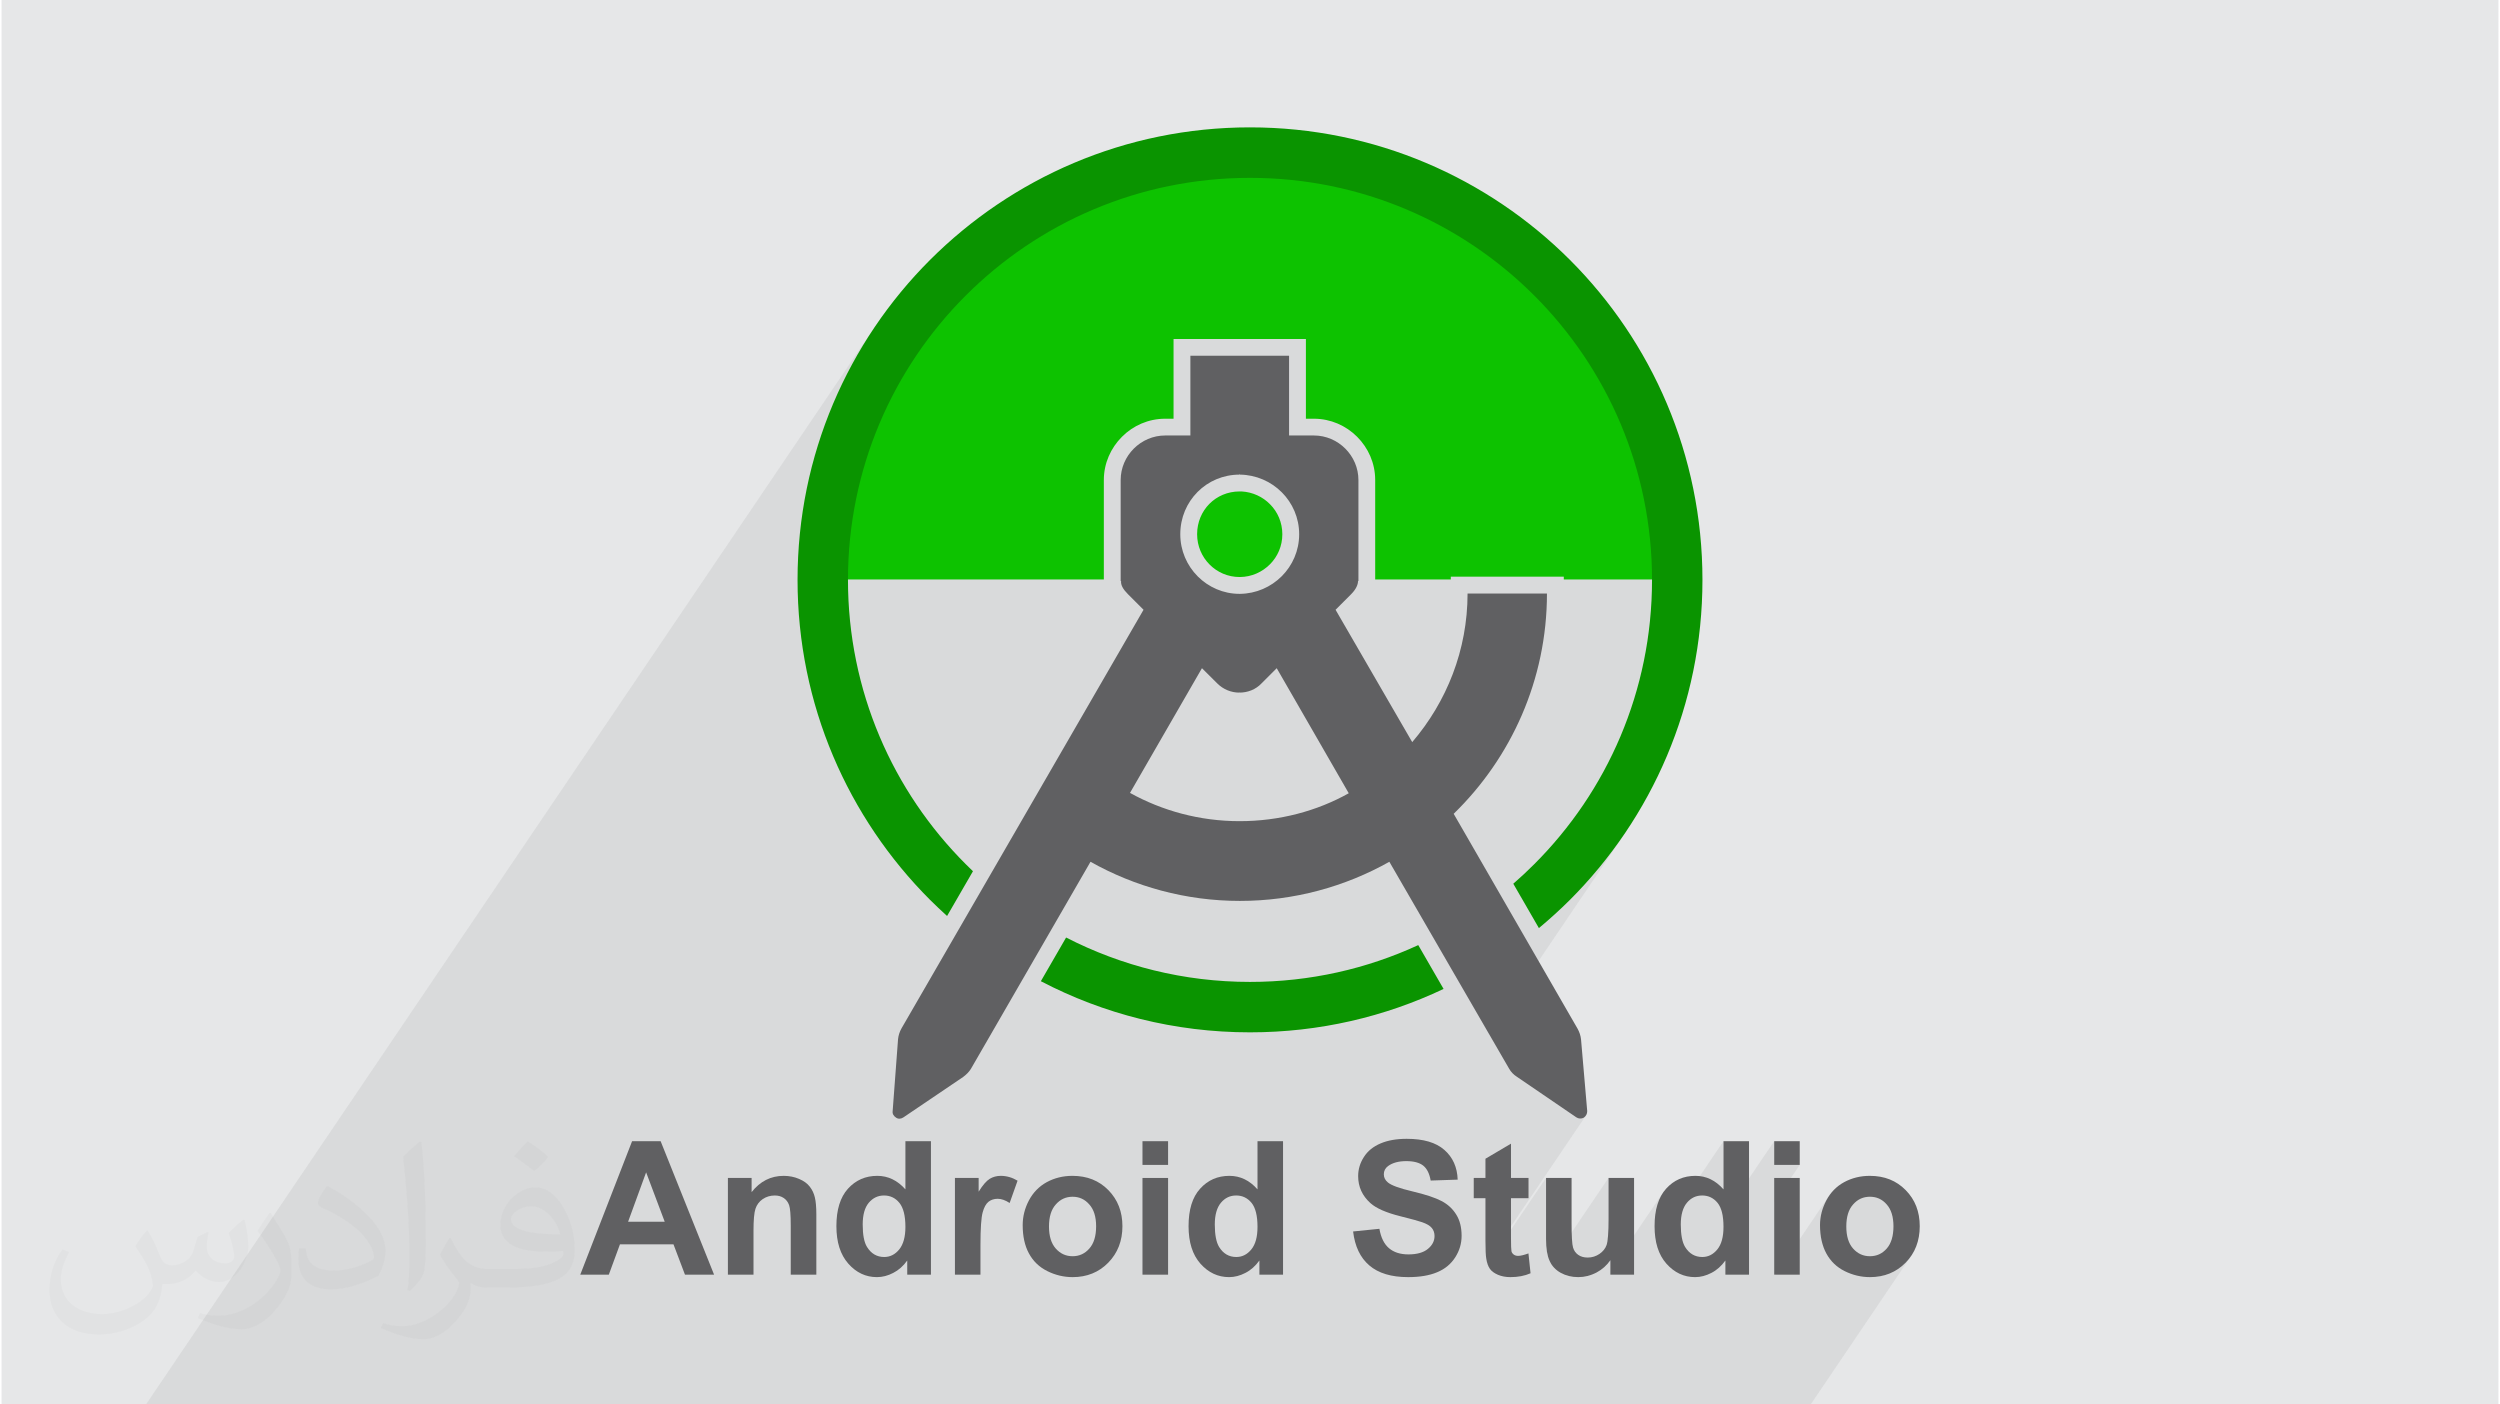
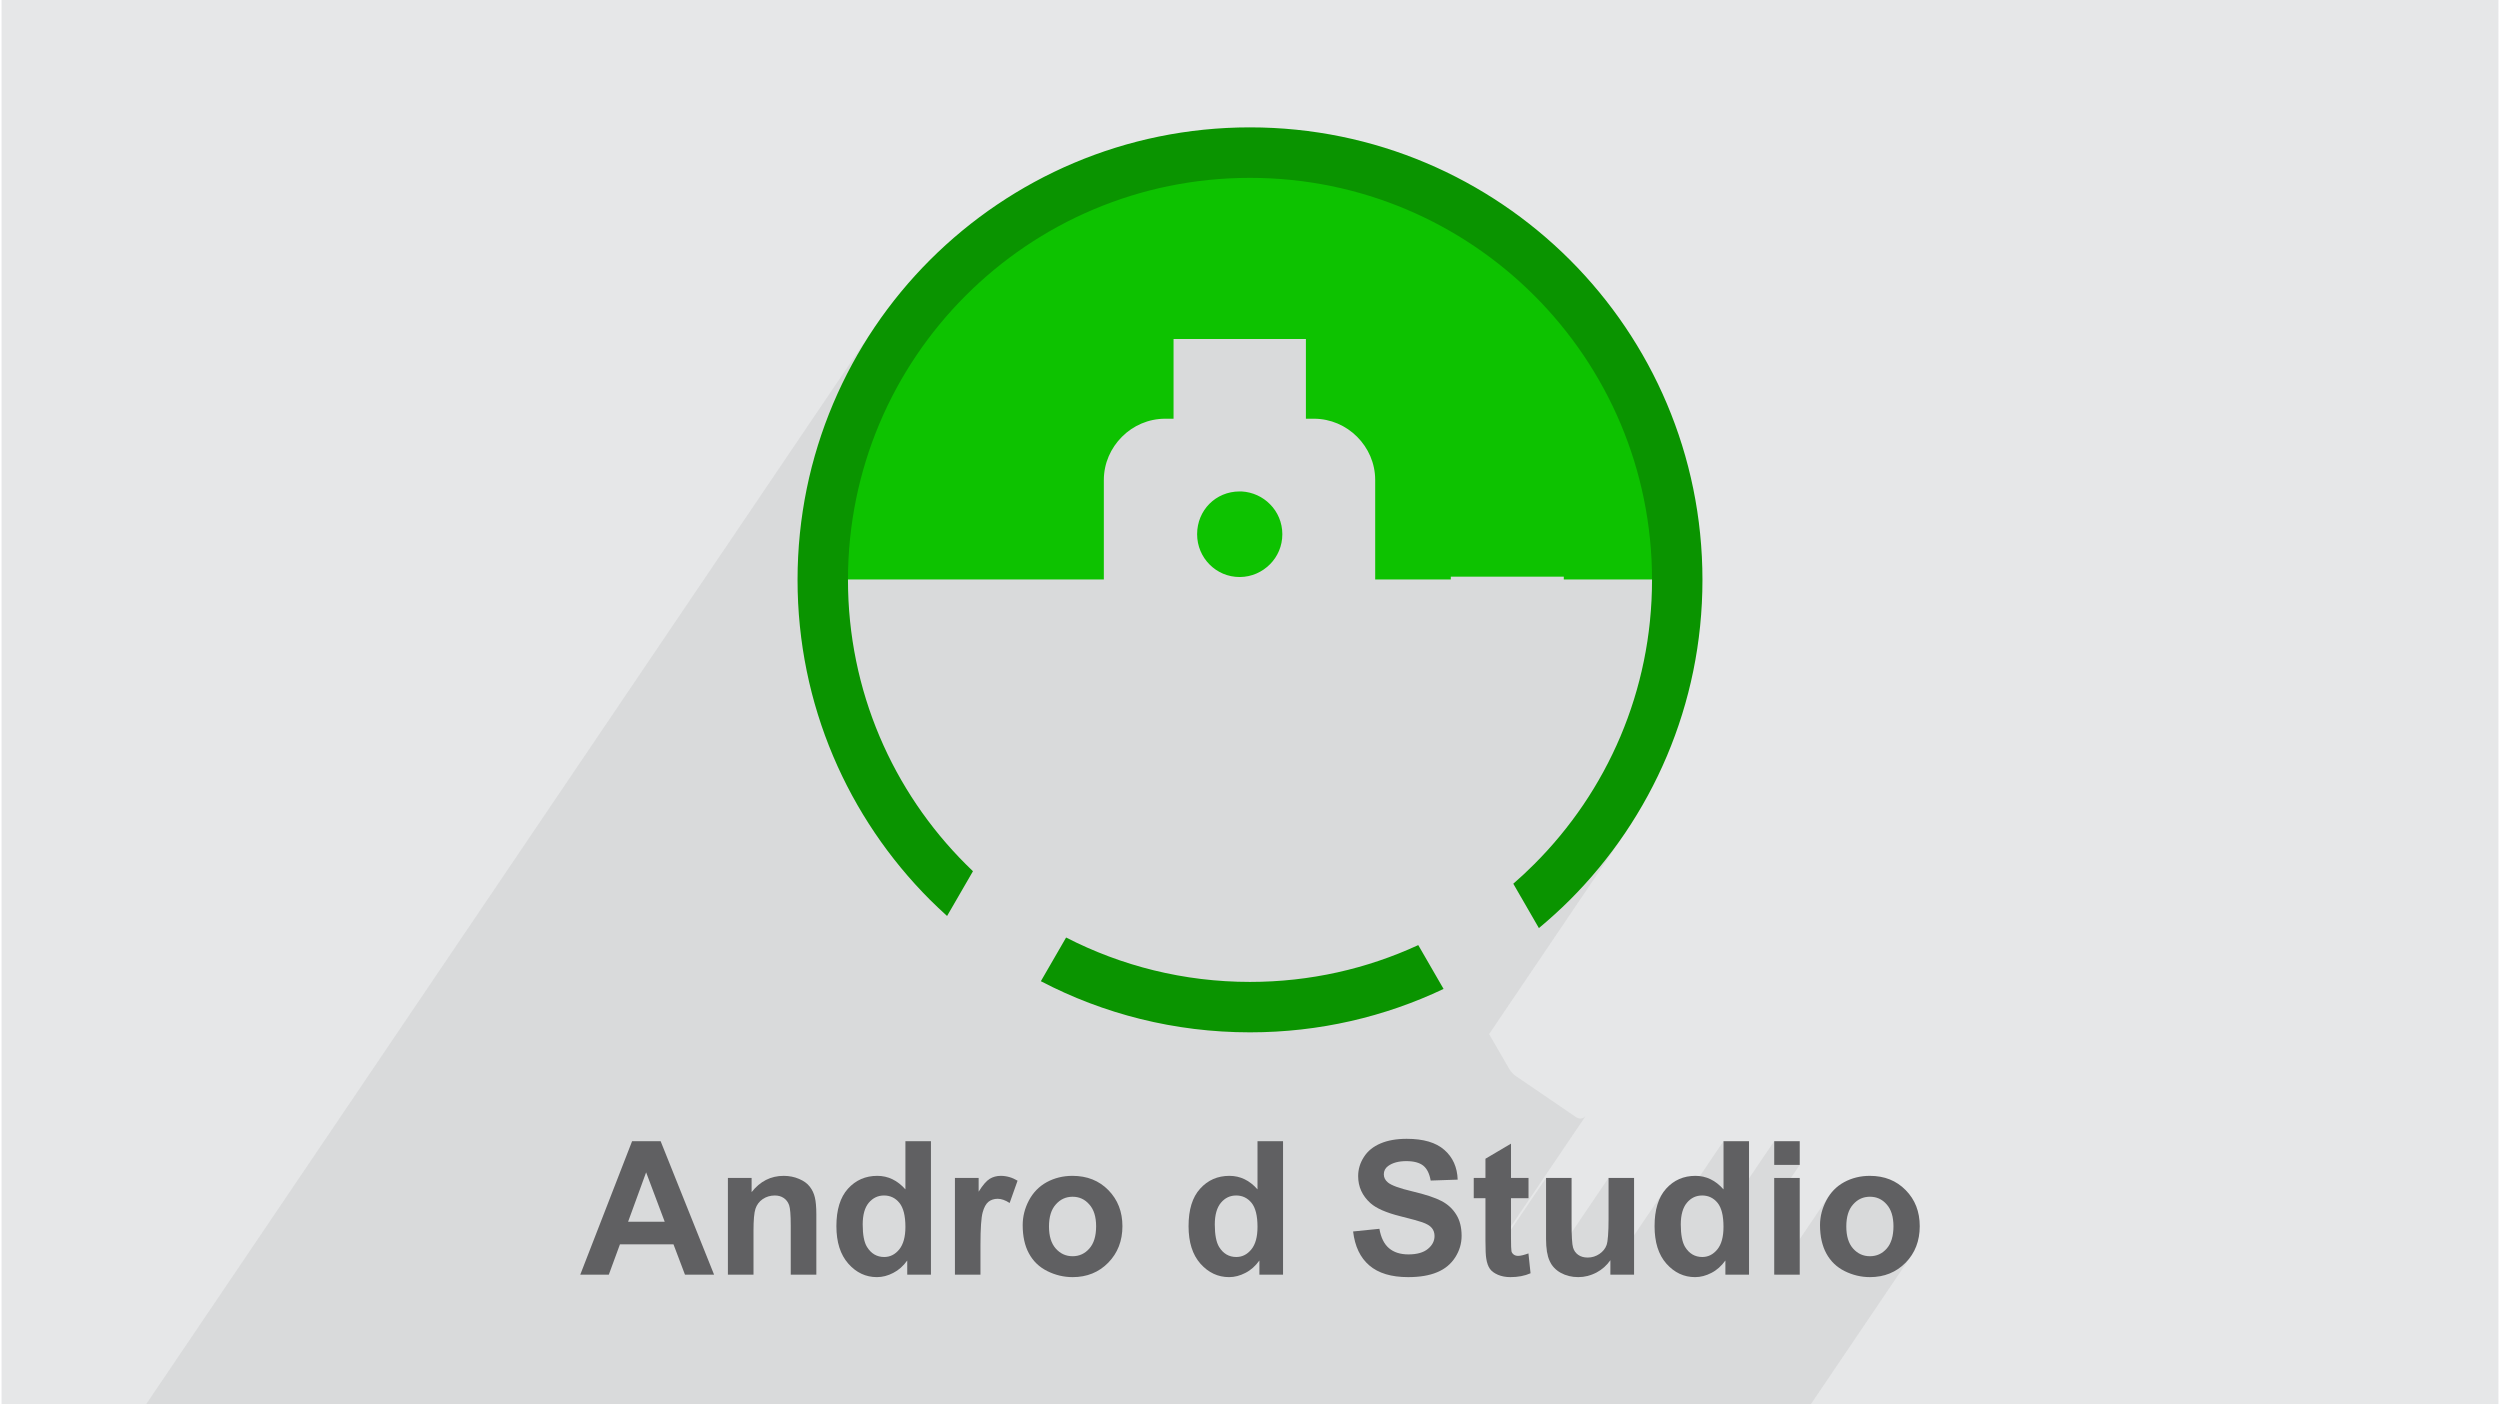
<svg xmlns="http://www.w3.org/2000/svg" xml:space="preserve" width="356px" height="200px" version="1.0" shape-rendering="geometricPrecision" text-rendering="geometricPrecision" image-rendering="optimizeQuality" fill-rule="evenodd" clip-rule="evenodd" viewBox="0 0 35600 20025">
  <g id="__x0023_Layer_x0020_1">
    <g id="_2804686087472">
      <path fill="#E6E7E8" d="M0 0l35600 0 0 20025 -35600 0 0 -20025z" />
      <path fill="#373435" fill-opacity="0.078" d="M22470 14666l0 0zm1574 5359l-22 0 -358 0 -337 0 -1 0 -137 0 -100 0 -120 0 -6 0 -228 0 -258 0 -395 0 -58 0 -12 0 -326 0 -40 0 -99 0 -192 0 -628 0 -192 0 -699 0 -33 0 -10 0 -11 0 -98 0 -152 0 -225 0 -139 0 -167 0 -29 0 -120 0 -47 0 -18 0 -195 0 -150 0 -189 0 -37 0 -579 0 -36 0 -106 0 -37 0 -133 0 -288 0 -18 0 -250 0 -87 0 -129 0 -8 0 -13 0 -207 0 -389 0 -104 0 -252 0 -142 0 -58 0 -12 0 -250 0 -102 0 -9 0 -5 0 -448 0 -129 0 -104 0 -110 0 -128 0 -74 0 -52 0 -206 0 -23 0 -415 0 -215 0 -17 0 -281 0 -94 0 0 0 -27 0 -3 0 -246 0 -88 0 -234 0 -109 0 -121 0 0 0 -217 0 -136 0 -87 0 -11 0 -19 0 -3 0 -5 0 -44 0 -52 0 -144 0 -79 0 -70 0 -199 0 -26 0 -6 0 -3 0 -41 0 -61 0 -91 0 -32 0 -134 0 -42 0 -11 0 -17 0 -56 0 -8 0 -175 0 -19 0 -75 0 -14 0 -5 0 -7 0 -6 0 -2 0 -105 0 -199 0 -5 0 -203 0 -211 0 -54 0 -80 0 -19 0 -197 0 -59 0 -78 0 -82 0 -5 0 -8 0 -22 0 -36 0 -95 0 -31 0 -120 0 -124 0 -13 0 -63 0 -137 0 -14 0 -5 0 -256 0 -67 0 -87 0 -199 0 -135 0 -68 0 -163 0 -42 0 -47 0 -41 0 -71 0 -4 0 -35 0 -178 0 -172 0 -16 0 -464 0 -2575 0 -343 0 -126 0 -434 0 -434 0 10391 -15364 -85 130 -82 132 -80 133 -76 137 -73 138 -69 140 -67 142 -62 144 -60 145 -56 148 -53 149 -48 150 -46 153 -31 113 1188 -1756 170 -239 181 -229 192 -221 201 -212 212 -201 221 -191 230 -181 238 -170 248 -158 255 -147 262 -134 270 -122 276 -109 283 -95 289 -82 295 -68 300 -54 304 -38 310 -24 313 -8 313 8 310 24 304 38 300 54 295 68 289 82 283 95 276 109 270 122 262 134 255 147 247 158 239 170 230 181 221 191 212 201 201 212 192 221 181 229 170 239 158 247 147 255 134 262 122 270 110 276 95 283 83 289 68 294 54 300 39 305 23 309 9 313 -388 573 -2 19 -16 144 -20 143 -24 141 -27 141 -30 139 -33 138 -37 137 -41 135 -43 134 -47 133 -49 131 -53 129 -56 128 -59 126 -62 125 -65 122 -67 121 -71 119 -73 118 -76 115 -890 1316 256 444 58 -48 56 -49 57 -50 55 -50 55 -50 55 -52 53 -52 54 -52 108 -111 105 -113 103 -116 100 -119 97 -120 95 -123 91 -126 89 -127 -1941 2869 284 491 11 18 12 17 12 16 14 15 14 14 15 13 16 12 16 11 850 580 13 7 13 5 13 3 14 2 13 -1 14 -2 13 -4 12 -5 12 -9 10 -10 9 -10 -1411 2085 5 17 5 17 833 -1231 0 875 1 47 2 45 4 42 5 40 7 37 9 34 10 32 12 29 13 27 5 8 823 -1216 0 583 -1 71 -1 63 -2 57 -3 50 -4 44 -5 36 -6 29 -6 23 -8 18 -9 18 -10 17 -266 393 22 -4 33 -10 31 -11 32 -13 31 -15 30 -17 28 -19 27 -20 26 -21 24 -23 22 -24 21 -25 20 -27 0 146 756 -1118 -33 54 -29 59 -23 64 -18 69 -13 75 -8 80 -2 85 2 83 8 79 10 52 963 -1425 0 687 -111 164 4 3 22 25 20 28 17 32 15 37 12 41 9 45 3 20 732 -1082 0 338 364 0 -364 538 0 1027 22 0 770 -1139 -26 39 -23 41 -21 43 -19 43 -15 44 -12 44 -10 44 -7 44 -4 45 -2 46 2 58 4 56 7 54 10 52 12 49 15 47 2 5 397 -588 23 -28 25 -26 27 -22 28 -19 29 -16 30 -11 33 -9 33 -5 35 -2 35 2 33 5 32 9 31 11 29 16 28 19 26 22 25 26 23 28 19 32 17 35 13 37 11 41 7 43 5 46 1 49 -1 51 -5 47 -7 45 -11 41 -13 38 -17 35 -19 32 -295 435 34 1 75 -3 71 -10 69 -16 65 -23 62 -29 58 -35 56 -42 52 -48 47 -53 41 -57 -1442 2132 -417 0 -910 0 -81 0 -342 0z" />
      <g>
        <path fill="#606062" fill-rule="nonzero" d="M10159 18174l-415 0 -164 -433 -763 0 -159 433 -407 0 739 -1903 407 0 762 1903zm-704 -755l-265 -704 -257 704 522 0z" />
        <path id="1" fill="#606062" fill-rule="nonzero" d="M11617 18174l-365 0 0 -703c0,-149 -8,-245 -23,-288 -16,-44 -41,-78 -77,-102 -35,-24 -78,-36 -127,-36 -64,0 -121,17 -172,51 -51,35 -85,81 -104,138 -19,57 -28,162 -28,316l0 624 -365 0 0 -1379 338 0 0 202c121,-154 273,-232 457,-232 80,0 154,15 221,44 68,29 118,66 152,111 35,45 59,96 72,153 14,57 21,139 21,245l0 856z" />
        <path id="2" fill="#606062" fill-rule="nonzero" d="M13251 18174l-338 0 0 -202c-56,79 -123,138 -200,177 -76,40 -154,60 -232,60 -159,0 -295,-64 -408,-192 -113,-128 -170,-306 -170,-535 0,-234 55,-412 165,-534 111,-122 250,-183 418,-183 154,0 288,65 401,193l0 -687 364 0 0 1903zm-973 -716c0,147 20,254 61,320 59,96 141,144 246,144 84,0 155,-36 214,-108 58,-72 88,-178 88,-321 0,-159 -29,-273 -86,-343 -57,-70 -130,-105 -219,-105 -86,0 -158,34 -217,103 -58,69 -87,173 -87,310z" />
        <path id="3" fill="#606062" fill-rule="nonzero" d="M13957 18174l-364 0 0 -1379 338 0 0 196c58,-93 110,-154 157,-183 46,-28 99,-43 158,-43 83,0 163,23 240,69l-113 318c-61,-40 -118,-60 -171,-60 -51,0 -95,15 -130,42 -36,29 -64,79 -84,153 -20,73 -31,228 -31,462l0 425z" />
        <path id="4" fill="#606062" fill-rule="nonzero" d="M14559 17468c0,-122 29,-239 89,-353 60,-113 145,-200 254,-260 109,-59 231,-90 366,-90 209,0 380,68 513,204 133,136 200,307 200,514 0,209 -68,383 -202,520 -134,137 -304,206 -508,206 -126,0 -247,-29 -361,-86 -115,-57 -202,-141 -262,-252 -60,-110 -89,-245 -89,-403zm375 19c0,137 32,242 97,315 65,73 144,109 240,109 94,0 174,-36 238,-109 65,-73 97,-179 97,-318 0,-135 -32,-239 -97,-311 -64,-74 -144,-110 -238,-110 -96,0 -175,36 -240,110 -65,72 -97,177 -97,314z" />
-         <path id="5" fill="#606062" fill-rule="nonzero" d="M16267 16609l0 -338 365 0 0 338 -365 0zm0 1565l0 -1379 365 0 0 1379 -365 0z" />
        <path id="6" fill="#606062" fill-rule="nonzero" d="M18271 18174l-337 0 0 -202c-57,79 -123,138 -200,177 -77,40 -154,60 -232,60 -159,0 -295,-64 -409,-192 -113,-128 -169,-306 -169,-535 0,-234 54,-412 165,-534 110,-122 249,-183 418,-183 154,0 288,65 400,193l0 -687 364 0 0 1903zm-973 -716c0,147 21,254 61,320 59,96 141,144 246,144 84,0 155,-36 214,-108 59,-72 88,-178 88,-321 0,-159 -28,-273 -85,-343 -58,-70 -130,-105 -219,-105 -87,0 -159,34 -217,103 -58,69 -88,173 -88,310z" />
        <path id="7" fill="#606062" fill-rule="nonzero" d="M19270 17558l375 -38c22,126 67,217 136,276 69,59 161,89 278,89 123,0 216,-27 278,-79 63,-52 94,-113 94,-183 0,-45 -13,-84 -39,-115 -26,-32 -72,-59 -138,-82 -44,-16 -146,-44 -306,-84 -205,-51 -349,-114 -432,-189 -116,-105 -174,-233 -174,-384 0,-97 27,-188 82,-273 54,-85 133,-149 237,-193 103,-44 227,-66 373,-66 238,0 417,52 537,158 121,106 184,247 190,424l-385 13c-17,-98 -52,-169 -105,-212 -54,-43 -135,-65 -242,-65 -111,0 -197,24 -260,70 -40,29 -61,69 -61,118 0,45 19,84 58,116 48,41 165,84 352,128 186,44 324,90 413,137 90,47 160,112 210,194 51,81 76,182 76,302 0,110 -30,212 -91,307 -61,95 -146,166 -257,212 -111,47 -249,70 -414,70 -241,0 -425,-56 -554,-167 -129,-110 -206,-272 -231,-484z" />
        <path id="8" fill="#606062" fill-rule="nonzero" d="M21771 16795l0 289 -250 0 0 559c0,113 3,179 7,198 5,19 16,34 33,47 17,12 37,18 62,18 34,0 83,-12 147,-35l30 283c-84,37 -180,55 -287,55 -66,0 -125,-11 -177,-33 -53,-23 -92,-51 -116,-86 -25,-36 -42,-83 -51,-143 -8,-43 -12,-129 -12,-259l0 -604 -167 0 0 -289 167 0 0 -274 364 -215 0 489 250 0z" />
        <path id="9" fill="#606062" fill-rule="nonzero" d="M22938 18174l0 -206c-50,73 -116,132 -198,176 -82,43 -169,65 -260,65 -93,0 -176,-21 -249,-61 -74,-41 -128,-99 -160,-172 -34,-74 -50,-176 -50,-306l0 -875 364 0 0 635c0,195 7,313 21,357 13,44 37,79 73,104 36,26 81,39 136,39 62,0 118,-18 168,-52 49,-34 83,-76 101,-127 18,-51 28,-175 28,-373l0 -583 364 0 0 1379 -338 0z" />
        <path id="10" fill="#606062" fill-rule="nonzero" d="M24915 18174l-337 0 0 -202c-57,79 -123,138 -200,177 -77,40 -154,60 -232,60 -159,0 -295,-64 -409,-192 -113,-128 -169,-306 -169,-535 0,-234 55,-412 165,-534 110,-122 249,-183 418,-183 154,0 288,65 400,193l0 -687 364 0 0 1903zm-973 -716c0,147 21,254 61,320 59,96 141,144 246,144 84,0 155,-36 214,-108 59,-72 88,-178 88,-321 0,-159 -28,-273 -85,-343 -57,-70 -130,-105 -219,-105 -87,0 -159,34 -217,103 -58,69 -88,173 -88,310z" />
        <path id="11" fill="#606062" fill-rule="nonzero" d="M25274 16609l0 -338 364 0 0 338 -364 0zm0 1565l0 -1379 364 0 0 1379 -364 0z" />
-         <path id="12" fill="#606062" fill-rule="nonzero" d="M25927 17468c0,-122 30,-239 90,-353 60,-113 144,-200 254,-260 109,-59 231,-90 366,-90 209,0 379,68 512,204 134,136 200,307 200,514 0,209 -67,383 -201,520 -135,137 -304,206 -508,206 -127,0 -247,-29 -362,-86 -114,-57 -201,-141 -261,-252 -60,-110 -90,-245 -90,-403zm375 19c0,137 32,242 97,315 65,73 145,109 240,109 95,0 175,-36 239,-109 64,-73 96,-179 96,-318 0,-135 -32,-239 -96,-311 -64,-74 -144,-110 -239,-110 -95,0 -175,36 -240,110 -65,72 -97,177 -97,314z" />
+         <path id="12" fill="#606062" fill-rule="nonzero" d="M25927 17468c0,-122 30,-239 90,-353 60,-113 144,-200 254,-260 109,-59 231,-90 366,-90 209,0 379,68 512,204 134,136 200,307 200,514 0,209 -67,383 -201,520 -135,137 -304,206 -508,206 -127,0 -247,-29 -362,-86 -114,-57 -201,-141 -261,-252 -60,-110 -90,-245 -90,-403zm375 19c0,137 32,242 97,315 65,73 145,109 240,109 95,0 175,-36 239,-109 64,-73 96,-179 96,-318 0,-135 -32,-239 -96,-311 -64,-74 -144,-110 -239,-110 -95,0 -175,36 -240,110 -65,72 -97,177 -97,314" />
        <path fill="#0DC200" d="M11708 8262l4008 0 0 -1418c0,-239 99,-457 258,-616 159,-160 378,-258 617,-258l119 0 0 -1137 1887 0 0 1137 114 0c239,0 457,98 616,257 160,160 258,378 258,617l0 1418 1078 0 0 -40 1611 0 0 40 1618 0c-4,-3362 -2729,-6086 -6092,-6086 -3363,0 -6089,2724 -6092,6086zm6377 -1073c-104,-106 -247,-173 -404,-182l-30 0c-169,0 -321,67 -429,176 -109,109 -176,262 -176,434 0,169 68,322 178,432 109,110 260,178 427,178l5 0c167,-1 319,-71 429,-182 109,-109 176,-260 176,-428 0,-168 -67,-319 -176,-428z" />
        <path fill="#0A9400" fill-rule="nonzero" d="M17800 1816c1781,0 3394,723 4562,1890 1167,1167 1889,2781 1889,4562 0,1781 -722,3394 -1889,4562 -142,141 -289,275 -443,403l-365 -633c103,-89 203,-183 299,-279 1038,-1037 1679,-2470 1679,-4053 0,-1583 -641,-3017 -1679,-4054 -1037,-1037 -2470,-1678 -4053,-1678 -1583,0 -3016,641 -4053,1678 -1038,1037 -1679,2471 -1679,4054 0,1583 641,3016 1679,4053 34,34 68,68 103,101l-369 638c-83,-75 -164,-152 -243,-230 -1167,-1168 -1889,-2781 -1889,-4562 0,-1781 722,-3395 1889,-4562 1168,-1167 2781,-1890 4562,-1890zm2760 12284c-837,397 -1772,619 -2760,619 -1076,0 -2090,-263 -2982,-729l360 -623c786,404 1677,633 2622,633 856,0 1669,-188 2399,-525l361 625z" />
-         <path fill="#606062" d="M22520 14821c-6,-55 -22,-105 -50,-155l0 0 -1766 -3063c817,-795 1330,-1910 1330,-3141l-1132 0c0,806 -298,1545 -789,2119l-1093 -1887 221 -221c72,-72 99,-138 99,-188l6 0 0 -1441c0,-347 -287,-635 -635,-635l-354 0 0 -1131 0 -6 -706 0 -701 0 0 6 0 1131 -359 0c-348,0 -635,288 -635,635l0 1441 6 0c-6,55 27,116 99,188l221 221 -3450 5967c-28,50 -44,99 -50,154l-77 1027c-6,39 16,72 50,94l0 0 0 0c33,22 71,17 104,-5l850 -575c45,-33 83,-71 111,-115l0 0 1706 -2954c629,354 1358,558 2130,558 773,0 1502,-204 2131,-558l1706 2948c28,50 66,88 110,116l850 580c34,22 72,22 105,5l0 0 0 0c33,-22 50,-55 50,-94l-88 -1021zm-4869 -8054l0 -11 5 11c464,6 845,381 845,850 0,469 -381,845 -845,850l-5 0 0 0c-464,0 -845,-381 -845,-850 0,-475 376,-850 845,-850zm0 4941c-569,0 -1104,-149 -1562,-403l1026 -1778 216 215c88,89 204,133 314,133l0 -6 6 6c116,0 232,-44 315,-133l215 -215 1027 1783c-453,254 -989,398 -1557,398z" />
      </g>
-       <path fill="#373435" fill-opacity="0.031" d="M2082 17547c68,104 112,203 155,312 32,64 49,183 199,183 44,0 107,-14 163,-45 63,-33 111,-83 136,-159l60 -202 146 -72 10 10c-20,77 -25,149 -25,206 0,170 146,234 262,234 68,0 129,-34 129,-95 0,-81 -34,-217 -78,-339 68,-68 136,-136 214,-191l12 6c34,144 53,287 53,381 0,93 -41,196 -75,264 -70,132 -194,238 -344,238 -114,0 -241,-58 -328,-163l-5 0c-82,101 -209,193 -412,193l-63 0c-10,134 -39,229 -83,314 -121,237 -480,404 -818,404 -470,0 -706,-272 -706,-633 0,-223 73,-431 185,-578l92 38c-70,134 -117,262 -117,385 0,338 275,499 592,499 294,0 658,-187 724,-404 -25,-237 -114,-348 -250,-565 41,-72 94,-144 160,-221l12 0zm5421 -1274c99,62 196,136 291,221 -53,74 -119,142 -201,202 -95,-77 -190,-143 -287,-213 66,-74 131,-146 197,-210zm51 926c-160,0 -291,105 -291,183 0,168 320,219 703,217 -48,-196 -216,-400 -412,-400zm-359 895c208,0 390,-6 529,-41 155,-39 286,-118 286,-171 0,-15 0,-31 -5,-46 -87,8 -187,8 -274,8 -282,0 -498,-64 -583,-222 -21,-44 -36,-93 -36,-149 0,-152 66,-303 182,-406 97,-85 204,-138 313,-138 197,0 354,158 464,408 60,136 101,293 101,491 0,132 -36,243 -118,326 -153,148 -435,204 -867,204l-196 0 0 0 -51 0c-107,0 -184,-19 -245,-66l-10 0c3,25 5,50 5,72 0,97 -32,221 -97,320 -192,287 -400,410 -580,410 -182,0 -405,-70 -606,-161l36 -70c65,27 155,46 279,46 325,0 752,-314 805,-619 -12,-25 -34,-58 -65,-93 -95,-113 -155,-208 -211,-307 48,-95 92,-171 133,-239l17 -2c139,282 265,445 546,445l44 0 0 0 204 0zm-1408 299c24,-130 26,-276 26,-413l0 -202c0,-377 -48,-926 -87,-1282 68,-75 163,-161 238,-219l22 6c51,450 63,972 63,1452 0,126 -5,250 -17,340 -7,114 -73,201 -214,332l-31 -14zm-1449 -596c7,177 94,318 398,318 189,0 349,-50 526,-135 32,-14 49,-33 49,-49 0,-111 -85,-258 -228,-392 -139,-126 -323,-237 -495,-311 -59,-25 -78,-52 -78,-77 0,-51 68,-158 124,-235l19 -2c197,103 417,256 580,427 148,157 240,316 240,489 0,128 -39,250 -102,361 -216,109 -446,192 -674,192 -277,0 -466,-130 -466,-436 0,-33 0,-84 12,-150l95 0zm-501 -503l172 278c63,103 122,215 122,392l0 227c0,183 -117,379 -306,573 -148,132 -279,188 -400,188 -180,0 -386,-56 -624,-159l27 -70c75,21 162,37 269,37 342,-2 692,-252 852,-557 19,-35 26,-68 26,-90 0,-36 -19,-75 -34,-110 -87,-165 -184,-315 -291,-453 56,-89 112,-174 173,-258l14 2z" />
    </g>
  </g>
</svg>